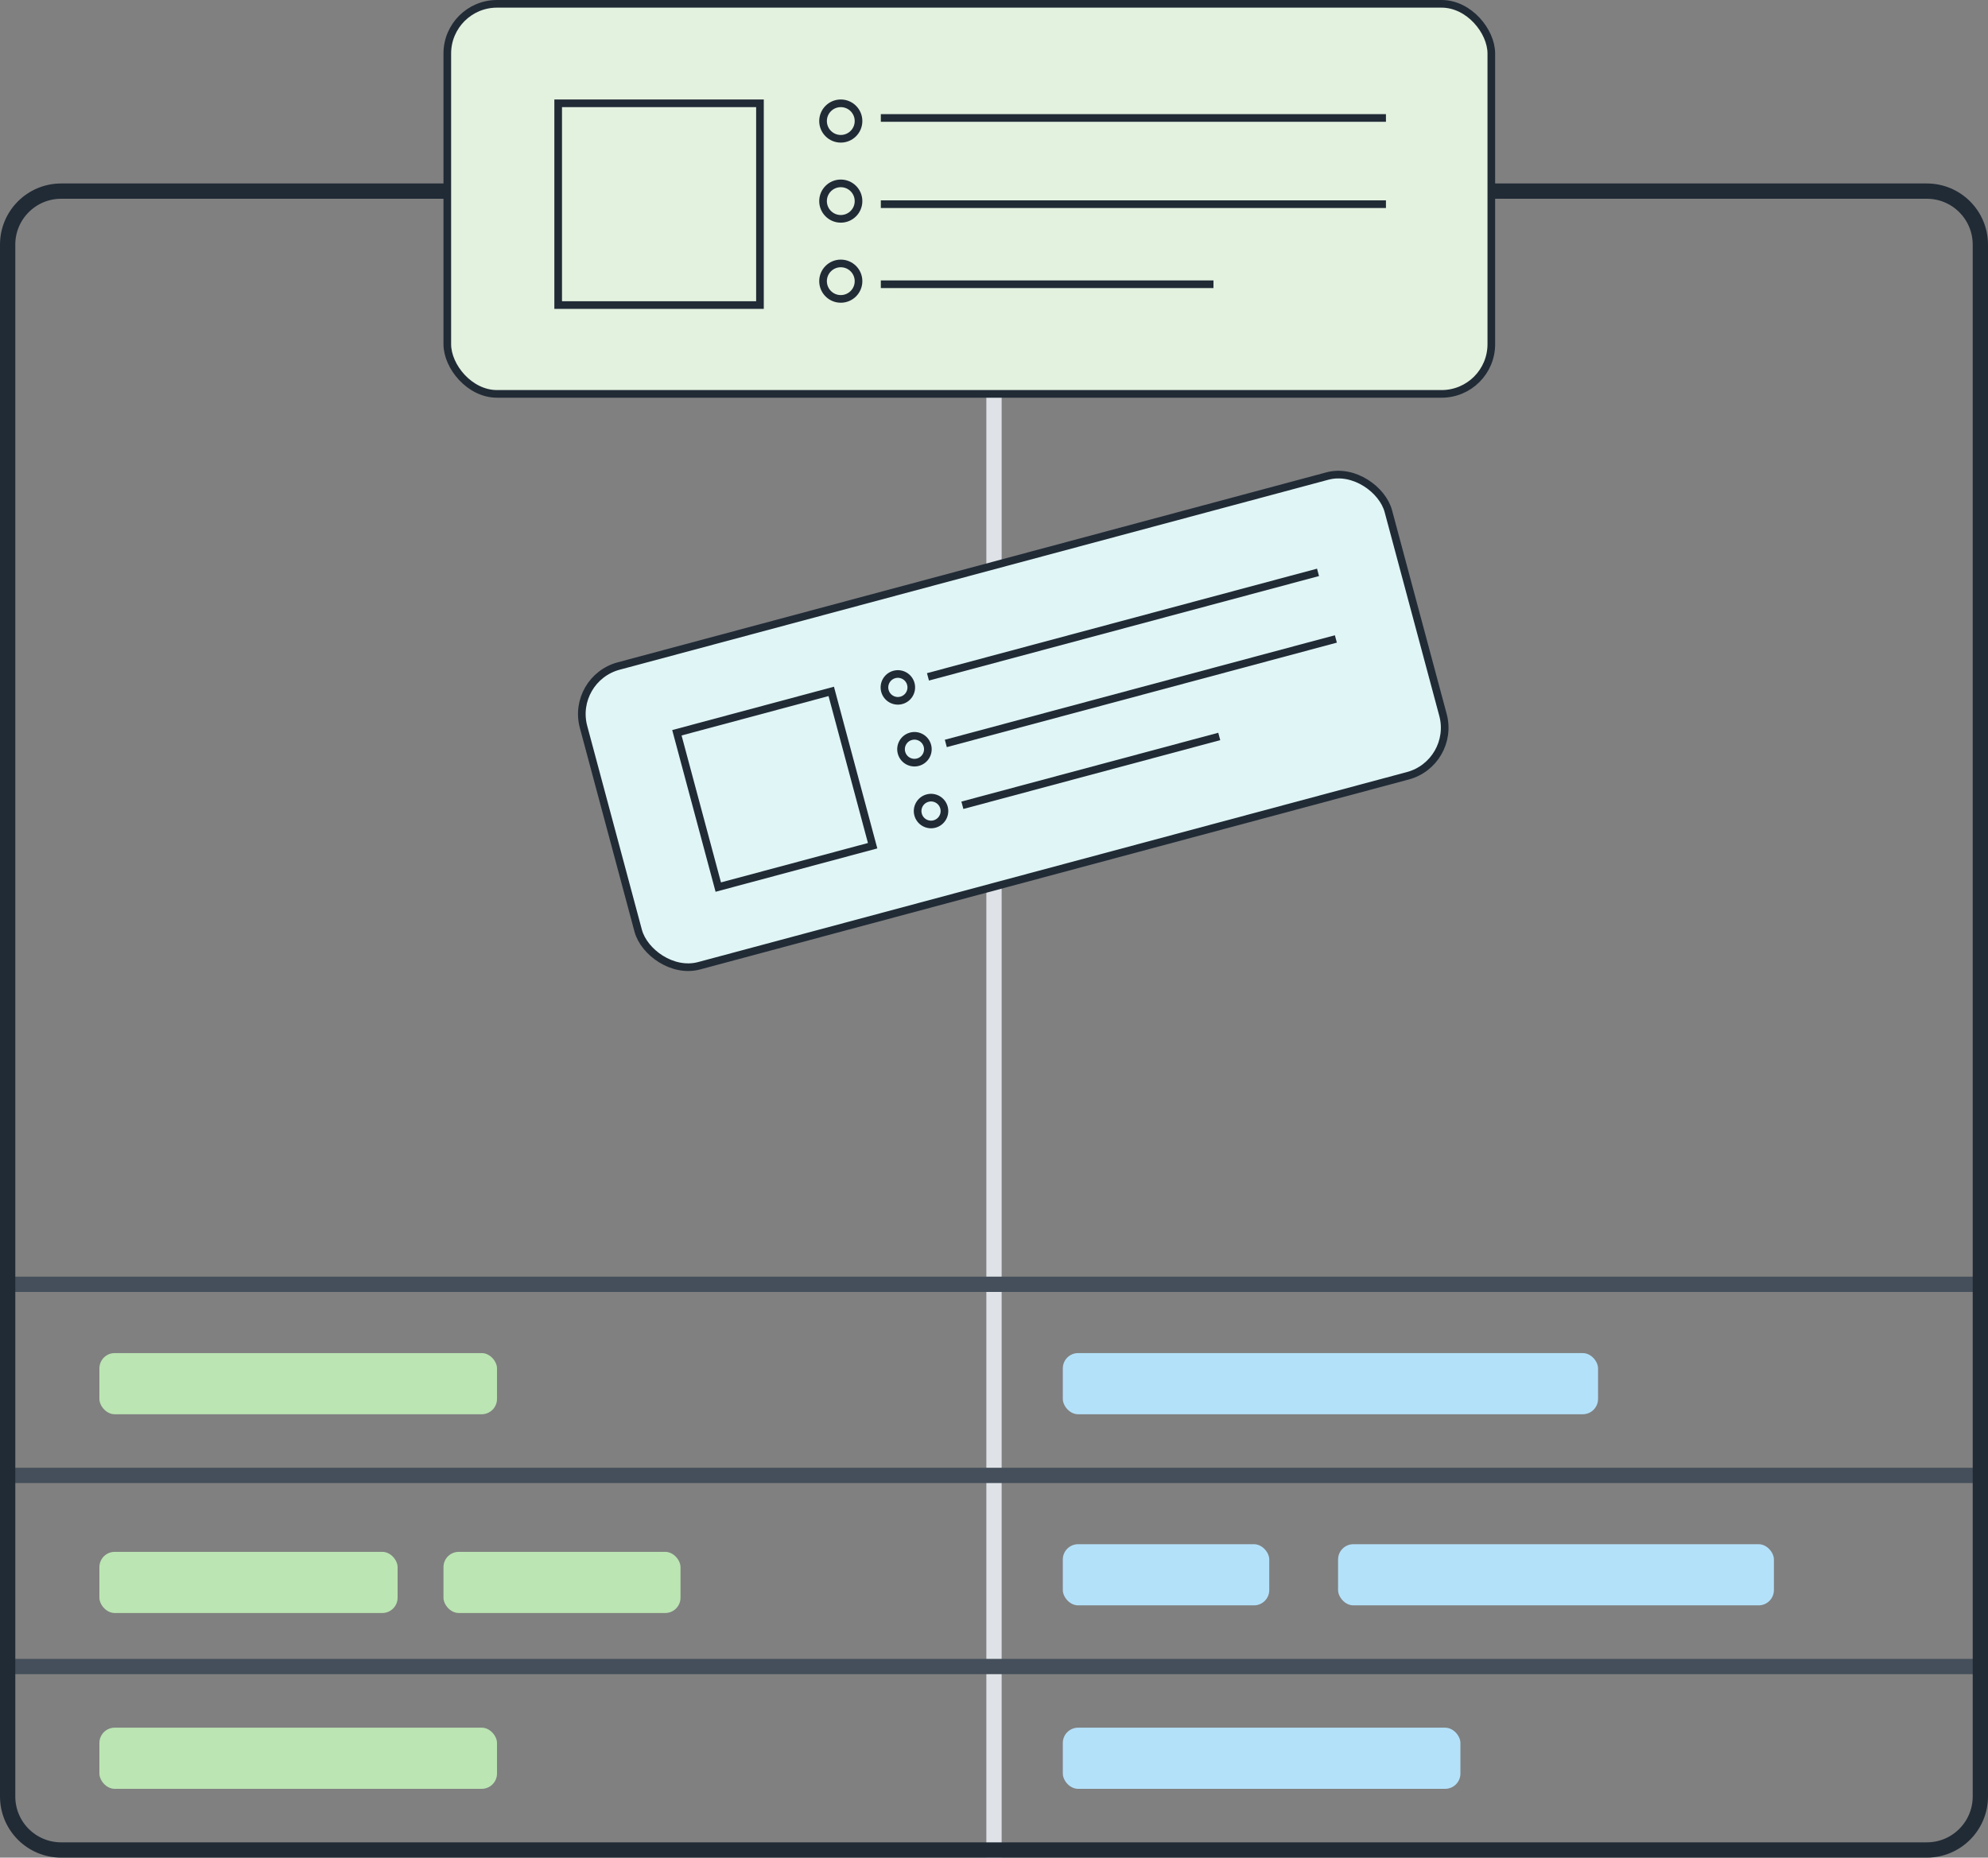
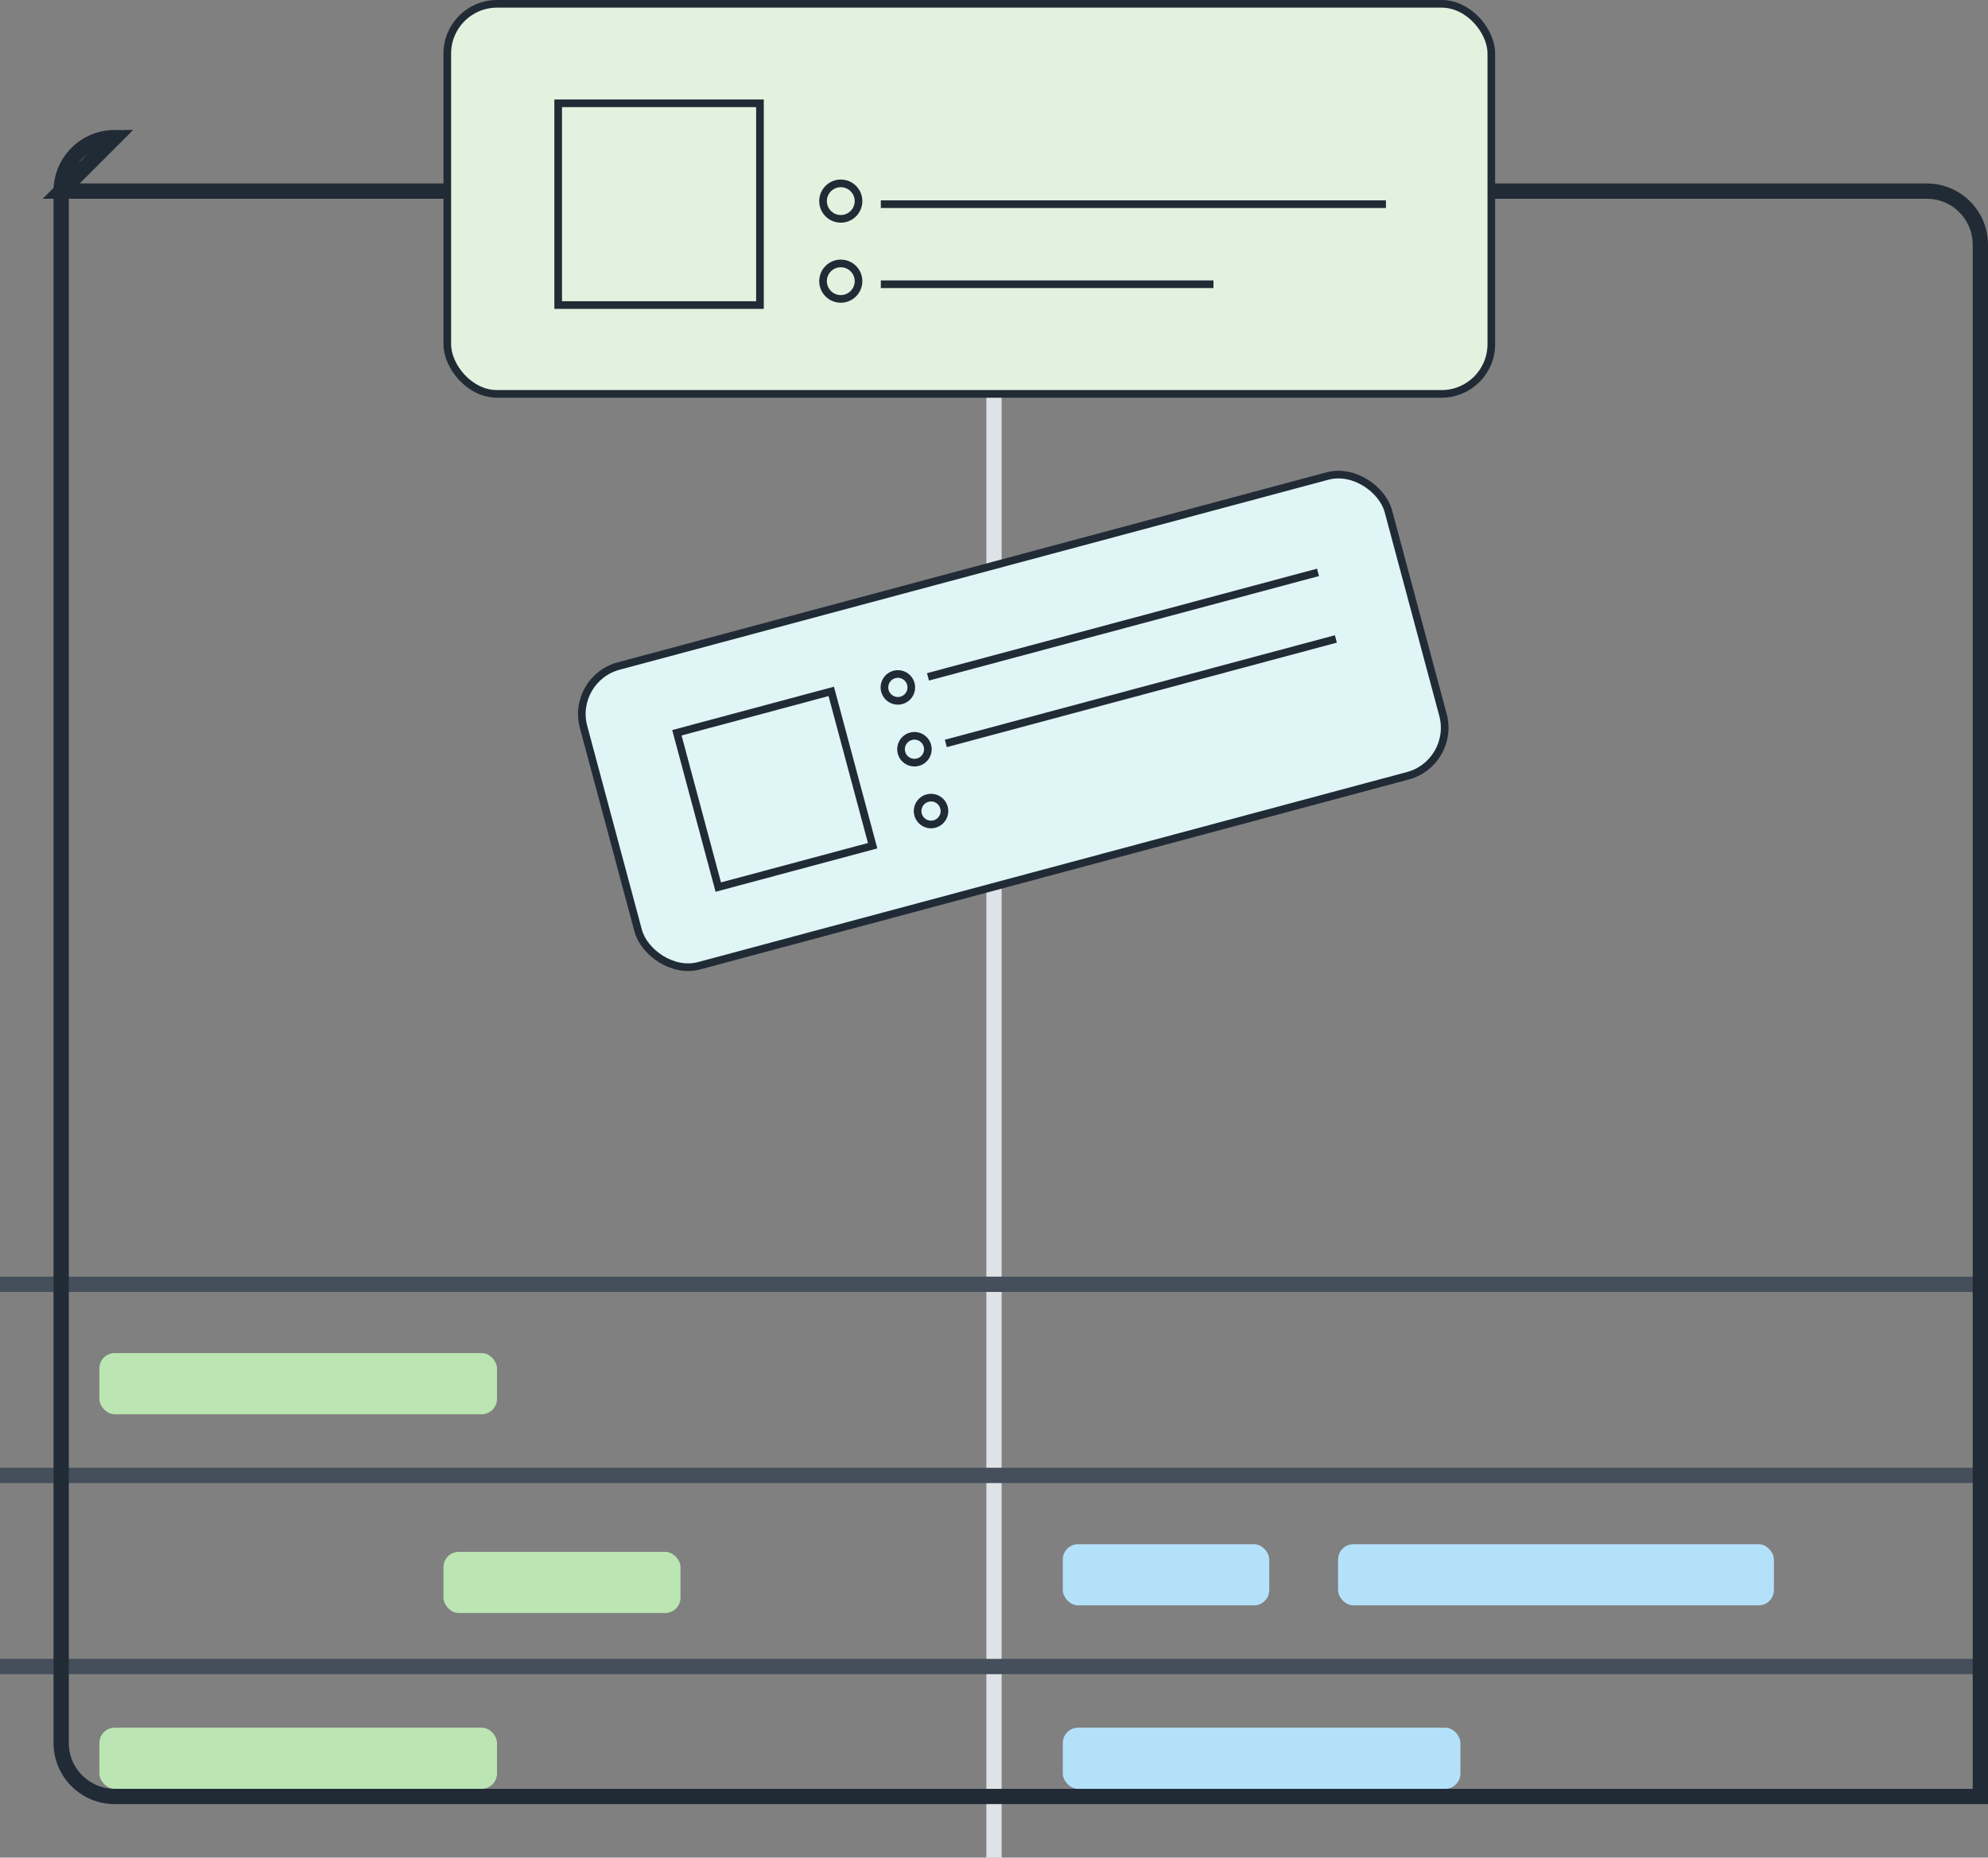
<svg xmlns="http://www.w3.org/2000/svg" fill="none" height="243" viewBox="0 0 260 243" width="260">
  <rect x="0" y="0" width="260" height="243" fill="#808080" stroke="none" />
  <path d="m130 243v-217" stroke="#dfe3e8" stroke-width="2" />
  <path d="m0 168h260" stroke="#454f5b" stroke-width="2" />
  <path d="m0 193h260" stroke="#454f5b" stroke-width="2" />
  <path d="m0 218h260" stroke="#454f5b" stroke-width="2" />
-   <path d="m8 25h244c3.866 0 7 3.134 7 7v203c0 3.866-3.134 7-7 7h-244c-3.866 0-7-3.134-7-7v-203c0-3.866 3.134-7 7-7z" stroke="#212b36" stroke-width="2" />
+   <path d="m8 25h244c3.866 0 7 3.134 7 7v203h-244c-3.866 0-7-3.134-7-7v-203c0-3.866 3.134-7 7-7z" stroke="#212b36" stroke-width="2" />
  <rect fill="#bbe5b3" height="8" rx="2" width="52" x="13" y="177" />
  <rect fill="#bbe5b3" height="8" rx="2" width="52" x="13" y="226" />
  <rect fill="#bbe5b3" height="8" rx="2" width="31" x="58" y="203" />
-   <rect fill="#bbe5b3" height="8" rx="2" width="39" x="13" y="203" />
-   <rect fill="#b4e1fa" height="8" rx="2" width="70" x="139" y="177" />
  <rect fill="#b4e1fa" height="8" rx="2" width="27" x="139" y="202" />
  <rect fill="#b4e1fa" height="8" rx="2" width="57" x="175" y="202" />
  <rect fill="#b4e1fa" height="8" rx="2" width="52" x="139" y="226" />
  <g stroke="#212b36">
    <rect fill="#e3f1df" height="51.024" rx="6.5" width="136.542" x="58.5" y=".5" />
    <path d="m73.001 13.514h26.391v26.391h-26.391z" />
-     <path d="m115.199 15.431h66.061" />
    <path d="m115.199 26.71h66.061" />
    <path d="m115.199 37.183h43.504" />
-     <circle cx="109.962" cy="15.834" r="2.32" />
    <circle cx="109.962" cy="26.307" r="2.32" />
    <circle cx="109.962" cy="36.78" r="2.32" />
    <rect fill="#e0f5f5" height="40.591" rx="6.5" transform="matrix(.966 -.259 .259 .966 -20.444 22.337)" width="108.961" x="74.612" y="88.814" />
    <path d="m88.503 95.863h20.898v20.898h-20.898z" transform="matrix(.966 -.259 .259 .966 -21.795 26.173)" />
    <path d="m121.364 88.54 51.014-13.669" />
    <path d="m123.698 97.25 51.014-13.669" />
-     <path d="m125.865 105.338 33.594-9.002" />
    <circle cx="117.403" cy="89.935" r="1.754" transform="matrix(.966 -.259 .259 .966 -19.277 33.451)" />
    <circle cx="119.57" cy="98.023" r="1.754" transform="matrix(.966 -.259 .259 .966 -21.296 34.287)" />
    <circle cx="121.737" cy="106.11" r="1.754" transform="matrix(.966 -.259 .259 .966 -23.315 35.123)" />
  </g>
</svg>